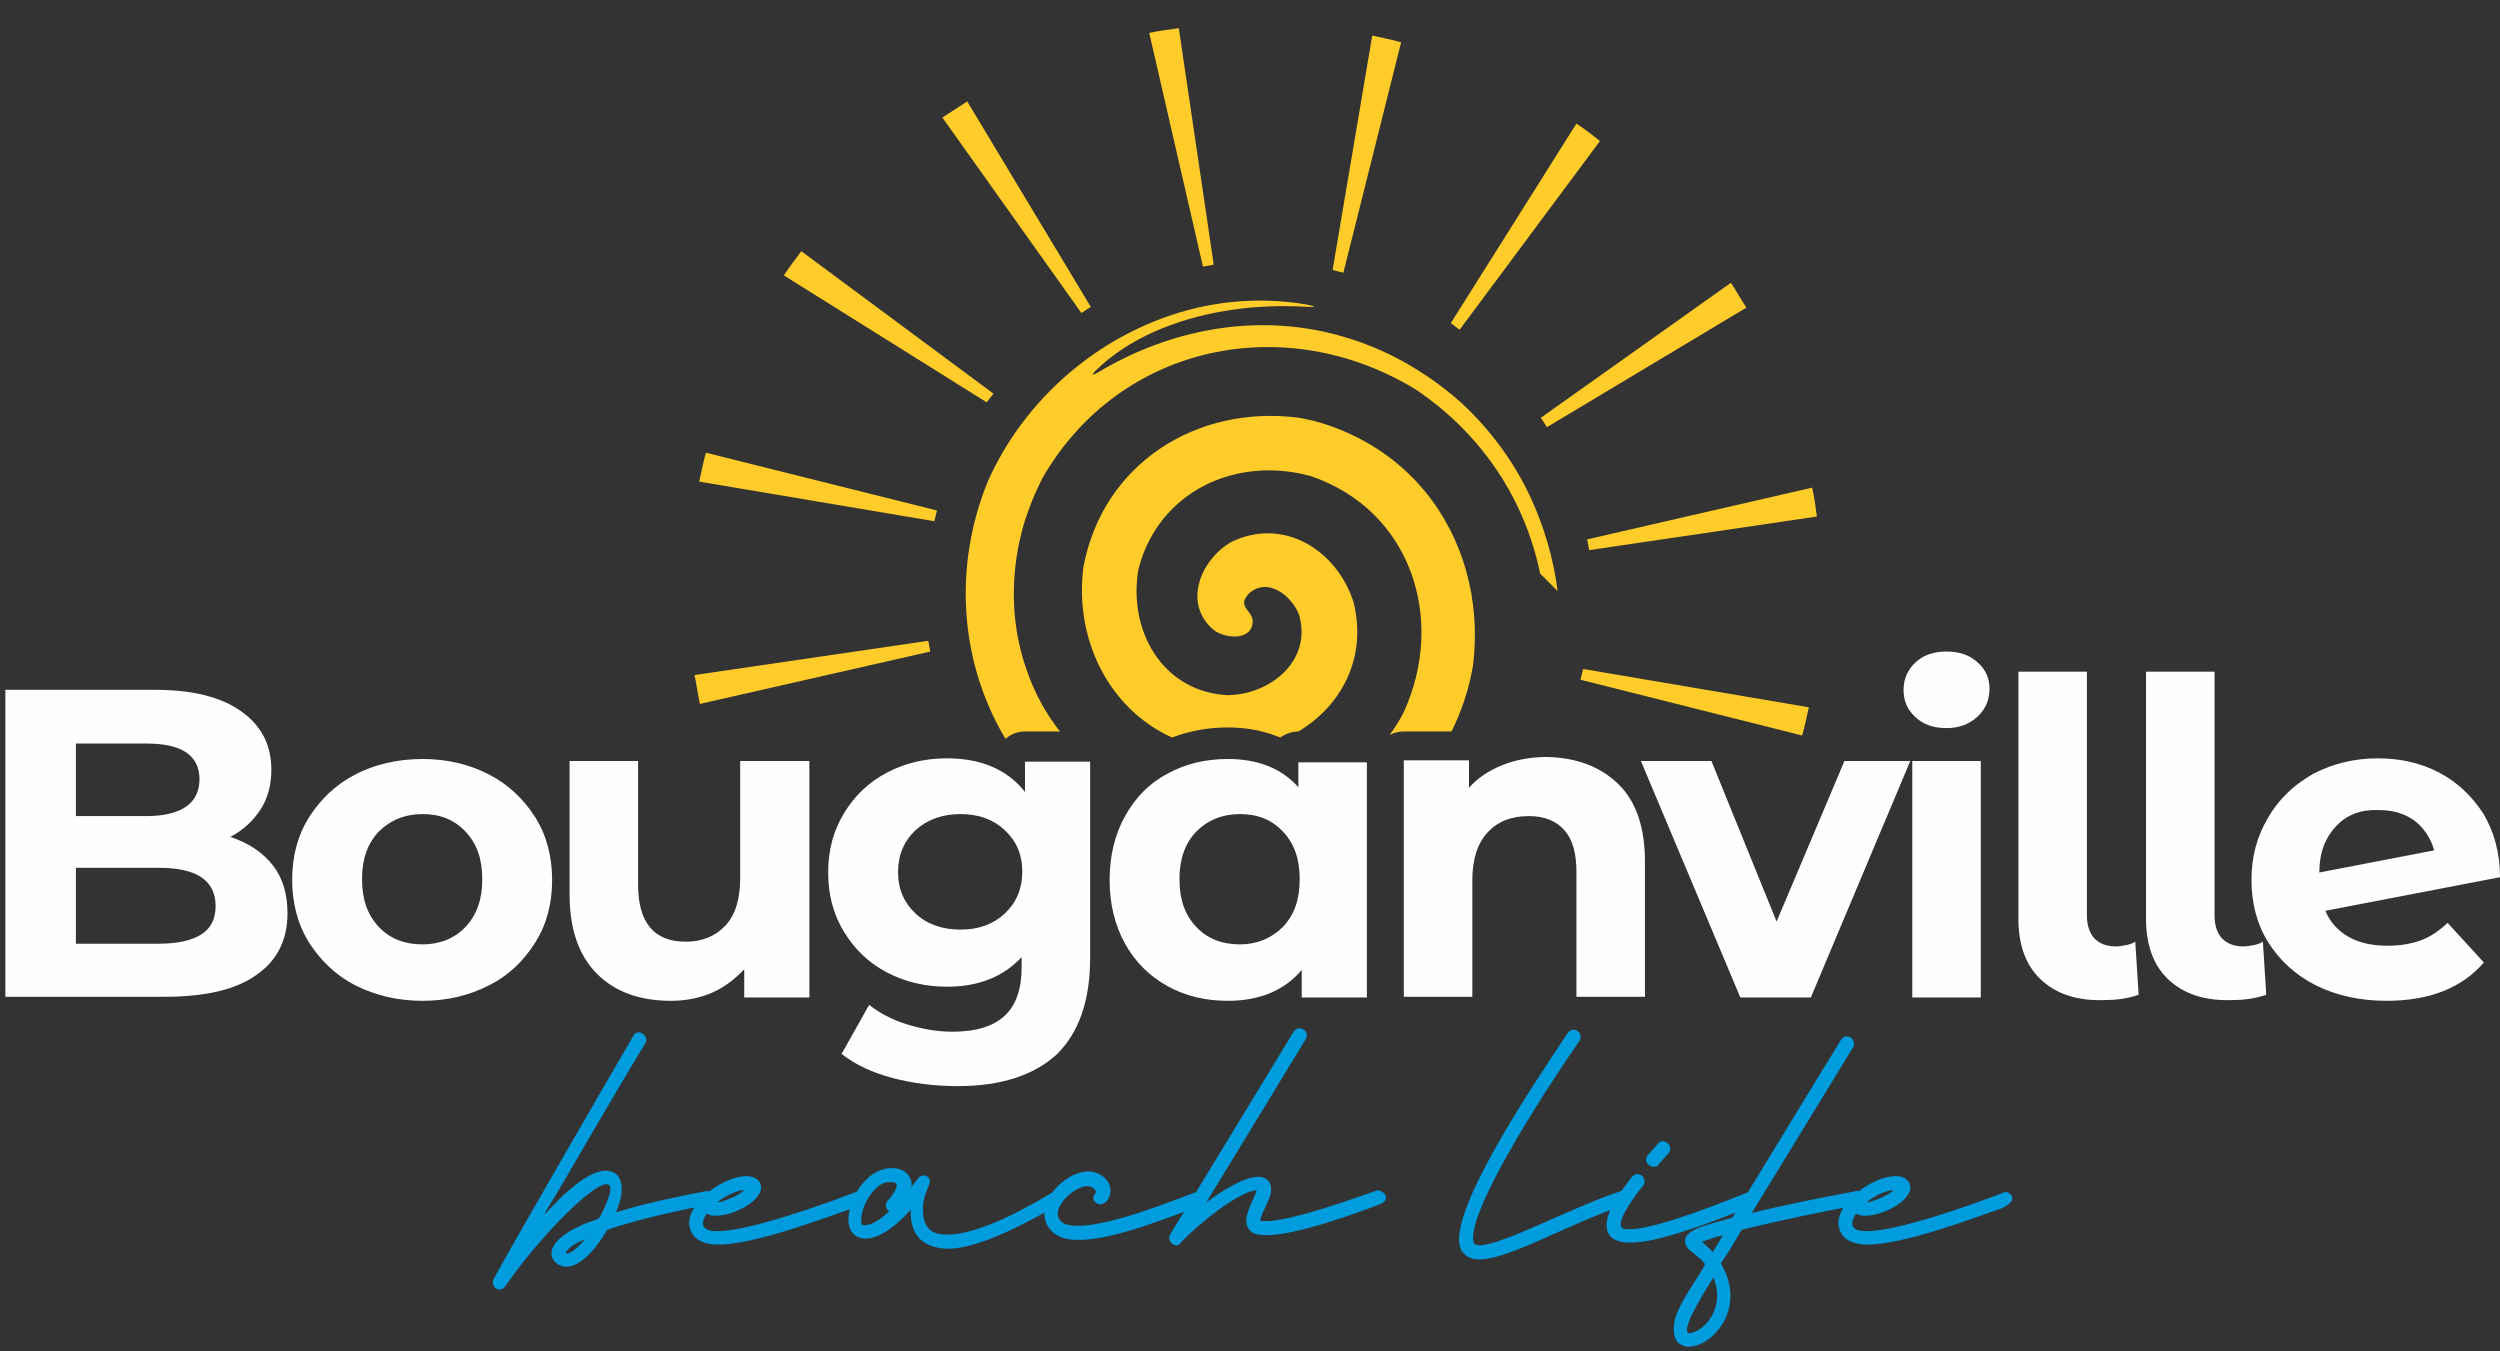
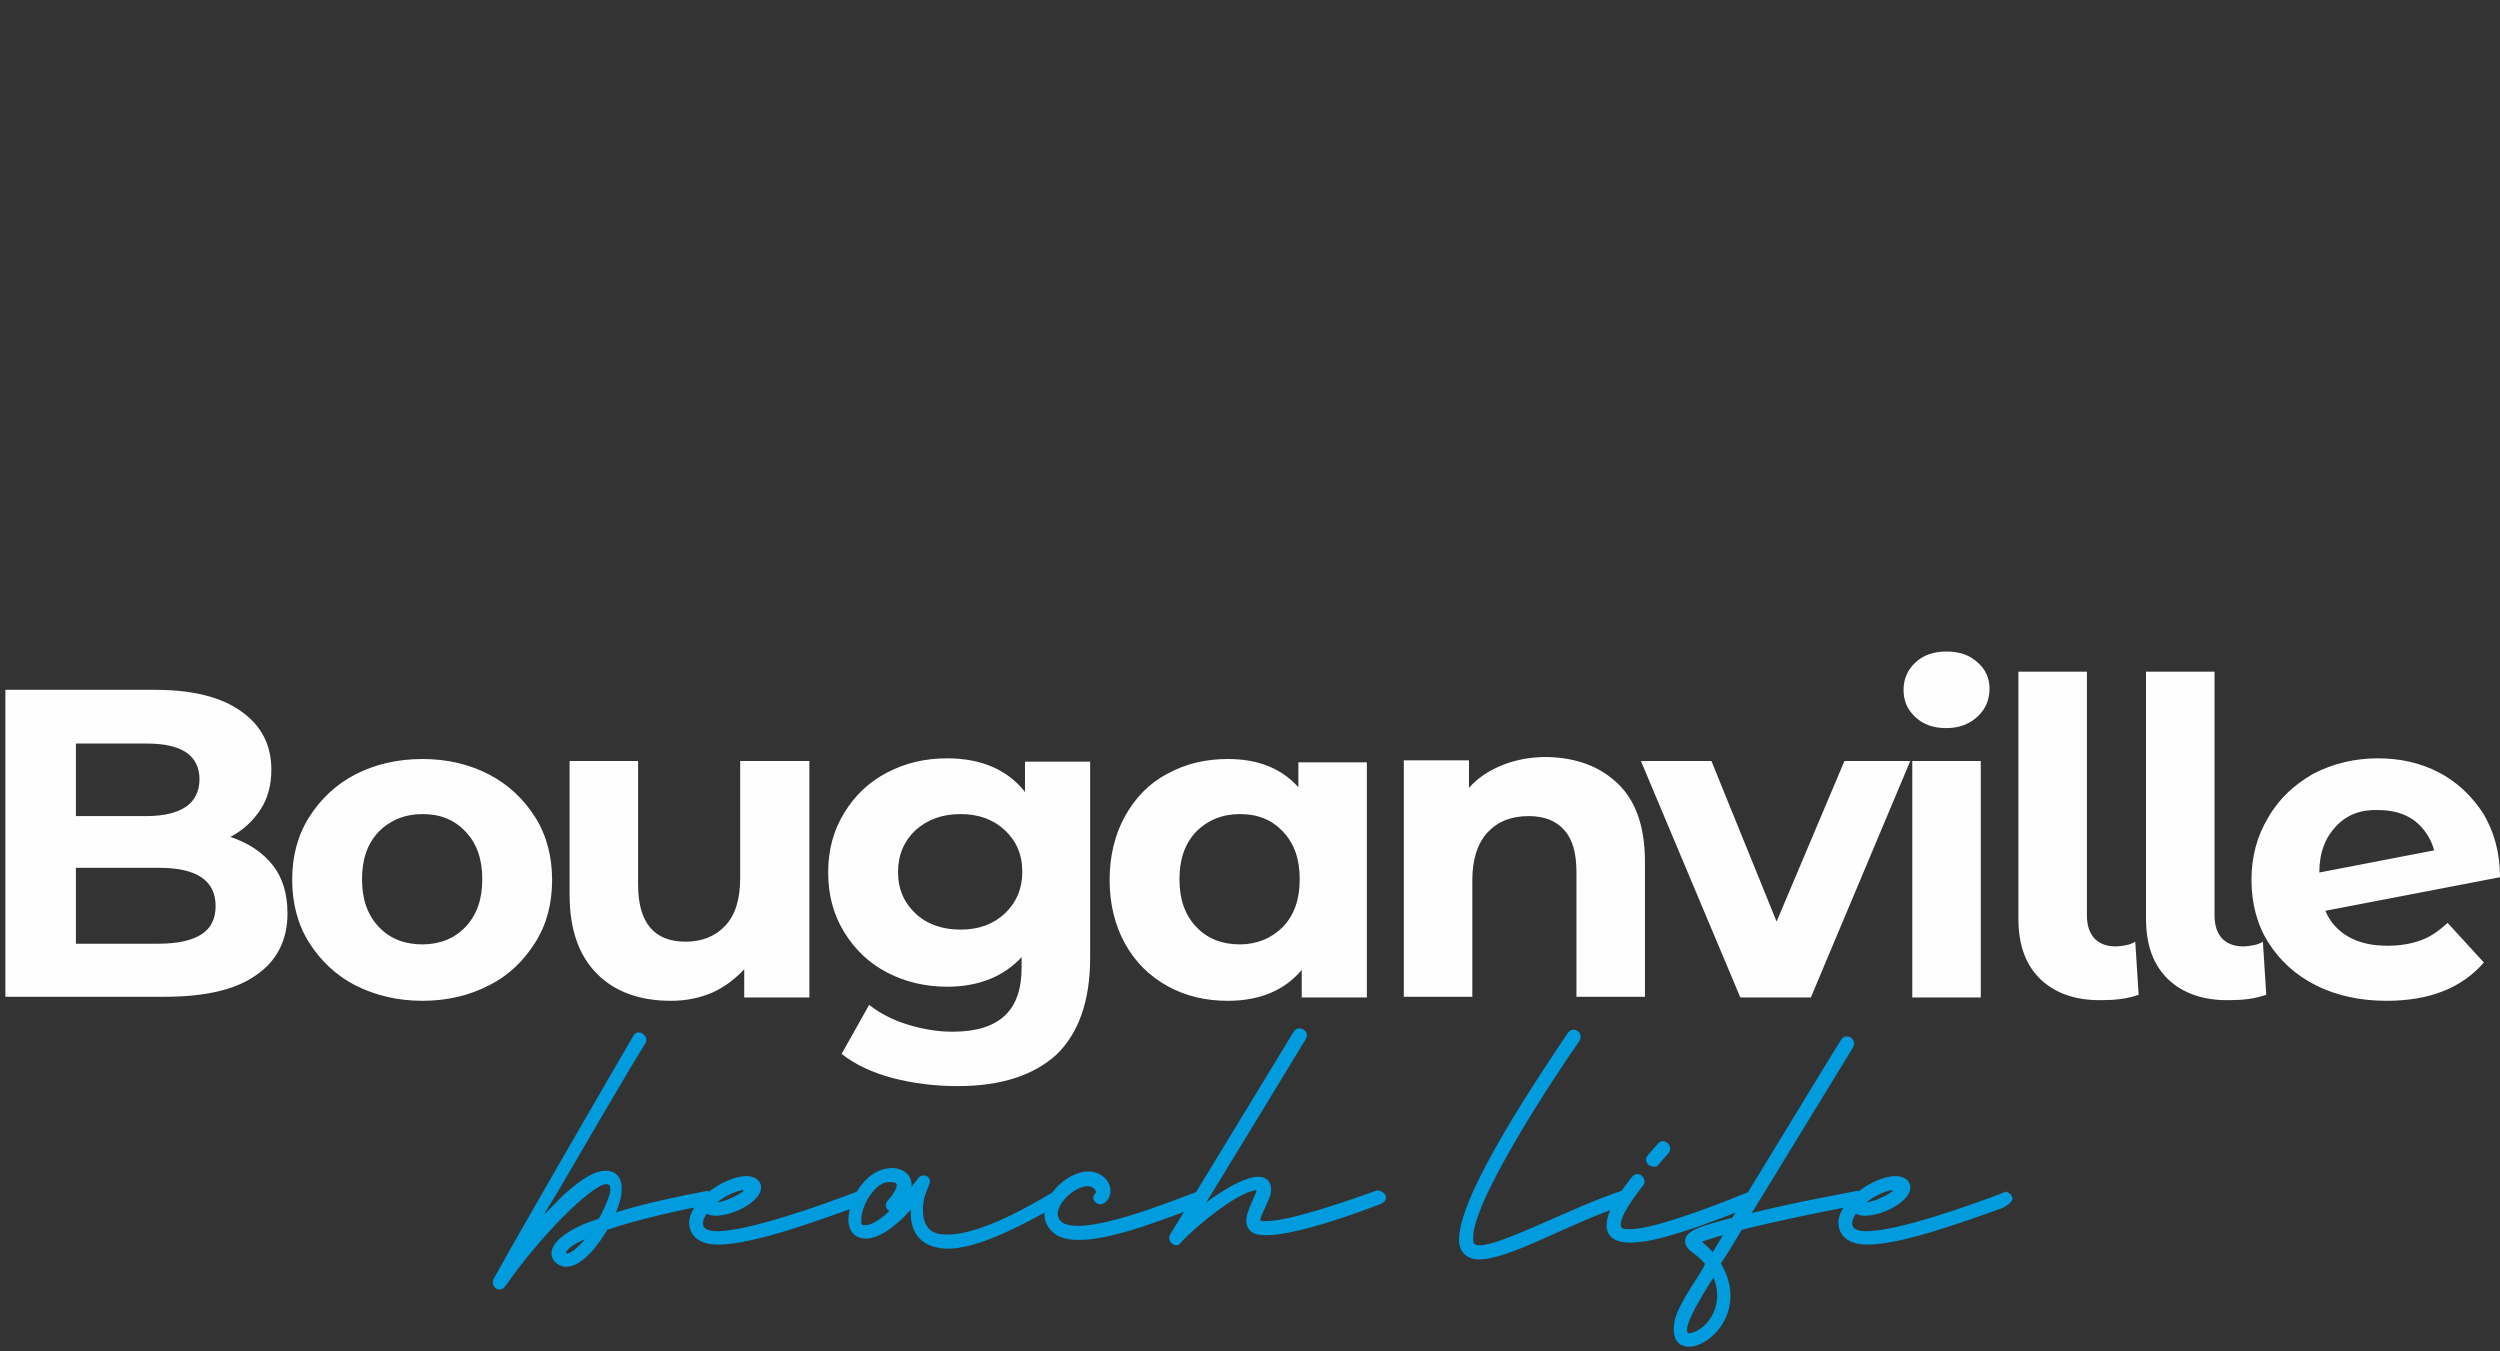
<svg xmlns="http://www.w3.org/2000/svg" version="1.1" id="Layer_1" x="0px" y="0px" viewBox="0 0 372.2 201.2" style="enable-background:new 0 0 372.2 201.2;" xml:space="preserve">
  <rect x="0" y="0" width="372.2" height="201.2" fill="#333333" stroke="none" />
  <style type="text/css">
	.st0{fill-rule:evenodd;clip-rule:evenodd;fill:#FFCC29;}
	.st1{fill:#009CDE;}
	.st2{fill:#FEFEFE;}
</style>
-   <path class="st0" d="M149.7,110c-6.6-11-8-25.2-2.6-38.4c5-11.2,14.6-20,25.9-24.2c6.7-2.5,14-3.3,21.3-2.1c0.1,0,2,0.4,1.1,0.4  c-0.9,0-1.8-0.1-2.7-0.1c-3.3-0.1-6.9,0.1-10.4,0.7c-7.2,1.2-14.4,4.1-19.3,9c-1.1,1.2,1.2-0.3,1.4-0.4c11.2-6.4,23.9-8.2,35.5-4.8  c6.3,1.8,12.3,5.1,17.7,9.9c4.4,4.1,7.8,8.8,10.2,13.9c2.1,4.5,3.5,9.3,4.1,14.1l-2.6-2.6c-2.2-10.7-8.4-20.6-18.5-27.4  c-19.3-11.8-43.9-6.9-55.5,13c-1.6,3.1-2.8,6.3-3.5,9.5c-1.4,6.5-1.1,13.1,1,19.1c1.1,3.3,2.8,6.5,5,9.3h-5.2  C151.5,108.9,150.5,109.3,149.7,110 M169.5,84.7c-1.6,9.1,3.5,18.3,13.3,18.8c6.3-0.1,12.6-5.1,10.6-12c-1.1-2.8-4.7-5.7-7.5-3.1  c-1.7,1.9,0.3,2.3,0.6,3.9c0.1,3.2-4.1,2.8-5.8,1.5c-4.7-4-1.9-10.5,2.6-13.1c7.8-3.8,15.7,1.2,18.2,8.9c2.1,8.3-1.8,15.5-8.2,19.3  c-1,0-2,0.4-2.7,0.9c-2.4-1-5-1.5-7.8-1.5c-2.9,0-5.7,0.5-8.3,1.5c-9.3-4.2-14.6-14.5-13.2-25.4c2.9-15.4,16.9-24.2,32.1-22.2  c2.9,0.5,5.5,1.4,8,2.6c4.2,2,7.8,4.8,10.7,8.3c5.7,6.9,8.4,16.2,7.2,26c-0.6,3.5-1.7,6.8-3.2,9.8H209c-0.7,0-1.5,0.2-2.1,0.5  c0.8-1.1,1.5-2.2,2.1-3.4c6.3-13.8,1.1-30-13.8-35.1C184.1,67.8,172.5,73.1,169.5,84.7z" />
-   <path class="st0" d="M171.1,4.9c1.4-0.3,2.9-0.5,4.4-0.7l5.2,35.2c-0.5,0.1-1.1,0.2-1.6,0.3L171.1,4.9z M116.7,41  c0.8-1.2,1.7-2.4,2.6-3.6l28.6,21.2c-0.3,0.4-0.7,0.9-1,1.3L116.7,41z M104.1,71.7c0.3-1.4,0.6-2.9,1-4.3l34.4,8.6  c-0.1,0.5-0.3,1.1-0.4,1.6L104.1,71.7z M104.2,104.8c-0.3-1.4-0.5-2.9-0.8-4.3l34.8-5.1c0.1,0.5,0.2,1.1,0.3,1.6L104.2,104.8z   M269.3,105.3c-0.3,1.4-0.6,2.8-1,4.2l-33-8.3c0.1-0.5,0.3-1.1,0.4-1.6L269.3,105.3z M269.8,72.6c0.3,1.4,0.5,2.8,0.7,4.3l-33.9,5  c-0.1-0.5-0.2-1.1-0.3-1.6L269.8,72.6z M257.7,42.1c0.8,1.2,1.5,2.5,2.3,3.7l-29.7,17.8c-0.1-0.2-0.2-0.3-0.3-0.5  c-0.2-0.3-0.4-0.6-0.6-0.9L257.7,42.1z M234.7,18.4c1.2,0.8,2.4,1.7,3.5,2.6l-20.9,28.1c-0.4-0.3-0.9-0.7-1.3-1L234.7,18.4z   M204.3,5.3c1.4,0.3,2.9,0.6,4.3,1L200,40.6c-0.5-0.1-1.1-0.3-1.6-0.4L204.3,5.3z M140.3,17.5L161,46.6c0.3-0.2,0.6-0.4,0.9-0.6  c0.2-0.1,0.3-0.2,0.5-0.3L144,15.1C142.8,15.9,141.5,16.7,140.3,17.5z" />
  <path class="st1" d="M281.8,177.2c0.4,0-2.1,1.6-3.9,1.8C279.2,177.9,281,177.2,281.8,177.2 M298.7,177.4  c-4.9,1.9-16.1,5.9-20.8,5.9c-1.9,0-2.8-0.7-1.6-2.6c0.4,0.2,0.8,0.3,1.4,0.3c2.9,0,7.8-2.7,6.5-5c-0.4-0.6-1.1-0.9-2-0.9  c-3.2,0-8.6,3.7-8.5,7.1c0.2,2.4,2.3,3.1,4.3,3.1c5.4,0,15.4-3.8,20-5.4C298.9,179.5,300.7,178.4,298.7,177.4z M255,186.4  c-1.1-1.2-1.8-1.5-1.5-1.6c0.6-0.1,1-0.4,3-0.9C256,184.8,255.5,185.6,255,186.4z M251.4,198.5c-1.4-0.6,3.6-8.1,3.7-8.3  C257,194.8,253.6,198.4,251.4,198.5L251.4,198.5L251.4,198.5z M253.8,188.1c0.3,0.4-3.6,5.3-4.4,8.2c-0.4,1.5-0.4,3.7,1.4,4.1  c0.2,0.1,0.4,0.1,0.6,0.1c3.5,0,8.8-5.7,4.8-12.4c1.1-1.6,2.1-3.3,3.1-5c5.6-1.4,11.5-2.6,17.8-3.8c1.2-0.3,1.1-1.8-0.6-2  c-5.3,1-10.5,2-15.7,3.3c2.2-3.6,1-1.6,15.1-24.7c0.4-0.8-0.2-1.6-0.9-1.6c-0.4,0-0.6,0.1-0.9,0.5c-3.6,5.8-13.1,21.5-16.2,26.5  c-4.8,1.3-7.3,1.9-7,3.8C251.3,186.4,252.2,186.3,253.8,188.1z M246.9,173.4c0,0-0.1,0.1,1.5-1.7c0.7-0.9-0.1-1.8-0.9-1.8  c-0.2,0-0.4,0.1-0.6,0.3c-0.5,0.6-1,1.1-1.5,1.7c-0.8,0.9,0,1.8,0.8,1.8C246.5,173.7,246.7,173.7,246.9,173.4z M245,184.8  c4.7-0.8,11.8-3.6,15.9-5.3c1.5-0.6,0.7-1.9-0.4-2.1c-3,1.2-13.8,5.6-17.8,5.6c-0.4,0-0.8,0-1.1-0.1c-1.4-0.9,2.5-5.7,3.1-6.5  c0.4-0.6-0.1-1.6-0.9-1.6c-0.3,0-0.6,0.1-0.9,0.5c0.4-0.5-1,1.3-1.8,2.4c-2.9,4.3-2.6,7.3,1.6,7.3C243.4,185,244.1,184.9,245,184.8z   M217.6,186.2c0.6,0.9,1.4,1.3,2.6,1.3c4.6,0,13.2-5.3,21.7-8.1c1.4-0.4,1.1-1.8-0.5-2.1c-7.3,2.4-17.8,8.1-21.1,8.1  c-0.4,0-0.8-0.1-0.9-0.4c-1.3-4.8,12.9-26,15.8-30.1c0.4-0.8-0.2-1.6-0.9-1.6c-0.3,0-0.6,0.1-0.9,0.5  C228.4,161.3,214.8,181.4,217.6,186.2z M189,178.3c0.6-1.6,0.1-3.1-1.7-3.1c-1.5,0-4,1.1-7.7,3.8c3.6-5.9,11.3-18.5,14.8-24.3  c0.5-0.8-0.2-1.6-0.9-1.6c-0.4,0-0.6,0.1-0.9,0.5c-6.1,10-12.2,20.1-18.4,30.2c-0.4,0.7,0.2,1.6,0.9,1.6c0.3,0,0.5-0.1,0.7-0.4  c2.4-2.6,8.7-7.7,11.3-7.8c-0.5,1.7-2.6,4.6-0.9,6.1c0.4,0.4,1.2,0.6,2.3,0.6c4.6,0,13.8-3.4,16.9-4.6c1.4-0.5,1.2-1.8-0.3-2.1  c-2.6,0.9-12.7,4.6-16.6,4.6c-0.3,0-0.6,0-0.9-0.1C187.7,181,188.5,179.6,189,178.3z M178.3,177.4c-2.1,0.7-12.5,5.1-17.8,5.1  c-0.8,0-1.5-0.1-2-0.3c-2.9-1.5,1.1-5.6,3.4-5.6c0.6,0,1.1,0.3,1.3,0.9c-0.6,0.6-0.5,1.2-0.1,1.5c0.2,0.2,0.5,0.3,0.7,0.3  c1.4,0,2.5-2.8,0.2-4.3c-0.6-0.4-1.3-0.6-1.9-0.6c-4.1,0-9,5.9-5.3,9.1c0.9,0.8,2.2,1.1,3.8,1.1c5.4,0,13.6-3.5,17.7-4.9  C179.1,179.3,179.8,178.4,178.3,177.4z M128.3,180.8c0.4-2,1.6-3.3,1.5-3.2c1.1-1.4,2-1.6,2.4-1.6c0.2,0,0.4,0,0.5,0  c0.9,0,0.9,0.4,0.7,0.9c-0.2,0.6-0.8,1.4-1.2,1.8c-0.5,0.5-0.4,1.3,0.2,1.6c-0.8,0.8-2.4,2.1-3.6,2.1c-0.2,0-0.4,0-0.5-0.1  C128.1,182.1,128.3,180.9,128.3,180.8z M137.5,181.3c-0.6-3.9,1.8-5.2,0.6-6.1c-0.1-0.1-0.4-0.2-0.6-0.2c-0.3,0-0.5,0.1-0.7,0.3  c-0.4,0.5-0.8,1-1.1,1.4c0.2-1.7-1.2-2.8-2.9-2.8c-3.4,0-5.9,3.6-6.4,6.7c-0.4,2.3,0.6,3.8,2.5,3.8c1.7,0,4-1.3,6.7-4.3  c-0.2,4,2.1,5.8,5.6,5.8c4.8,0,12.3-4.2,16.5-6.6c1.2-0.6,0.4-1.8-0.8-1.9c-3.3,2-10.9,6.4-15.8,6.4c-1,0-1.8-0.1-2.5-0.6  C137.9,182.6,137.7,182.1,137.5,181.3z M110.7,177.2c0.4,0-2.1,1.6-3.9,1.8C108.1,177.9,109.9,177.2,110.7,177.2z M127.6,177.4  c-4.9,1.9-16.1,5.9-20.8,5.9c-1.9,0-2.8-0.7-1.6-2.6c0.4,0.2,0.8,0.3,1.4,0.3c2.9,0,7.8-2.7,6.5-5c-0.4-0.6-1.1-0.9-2-0.9  c-3.2,0-8.6,3.7-8.5,7.1c0.2,2.4,2.3,3.1,4.3,3.1c5.4,0,15.4-3.8,20-5.4C127.8,179.5,129.6,178.4,127.6,177.4z M84.2,186.5  c0.5-0.9,1.9-1.6,2.9-2c-0.4,0.5-1.9,2.1-2.6,2.1C84.3,186.6,84.3,186.6,84.2,186.5z M73.5,190.4c-0.4,0.8,0.2,1.6,0.9,1.6  c0.3,0,0.6-0.2,0.9-0.6c4.9-7.1,12.8-15.1,15-15.1c0.9,0,0.8,1.3-0.7,4.3c-0.6,1.2-0.1,0.6-2.8,1.7c-6.4,2.8-5,5.7-3.1,6.2  c0.2,0.1,0.4,0.1,0.6,0.1c2.4,0,4.9-3.4,6.1-5.5c4.6-1.6,11.2-3,15.3-3.8c1.1-0.2,1-1.7-0.4-2c-3.8,0.7-9.5,1.9-13.6,3.2  c1.6-3.7,0.9-6.2-1.5-6.2c-2.2,0-4.7,2.2-6.3,3.6c-1.7,1.7-2.7,2.8-2.8,2.8c-0.1,0,0.5-0.9,1.9-3.2c2.7-4.6,10.4-17.9,13.1-22.2  c0.4-0.8-0.3-1.6-1-1.6c-0.3,0-0.6,0.1-0.8,0.5C91.1,159.7,77.1,183.8,73.5,190.4z" />
  <path class="st2" d="M360.4,140c1.4-0.5,2.7-1.4,4-2.6l5.4,5.9c-3.3,3.8-8.1,5.7-14.5,5.7c-4,0-7.5-0.8-10.5-2.3  c-3-1.5-5.4-3.7-7.1-6.4c-1.7-2.7-2.5-5.9-2.5-9.3c0-3.4,0.8-6.5,2.5-9.3c1.6-2.8,3.9-4.9,6.7-6.5c2.9-1.5,6.1-2.3,9.6-2.3  c3.4,0,6.4,0.7,9.1,2.1c2.7,1.4,4.9,3.5,6.6,6.1c1.6,2.7,2.5,5.8,2.5,9.5l-26,5c0.7,1.7,1.9,3,3.5,3.9c1.6,0.9,3.5,1.3,5.8,1.3  C357.4,140.8,359,140.5,360.4,140 M347.8,123c-1.6,1.7-2.5,3.9-2.5,6.9l17.1-3.3c-0.5-1.8-1.5-3.3-2.9-4.4c-1.5-1.1-3.3-1.6-5.4-1.6  C351.5,120.5,349.4,121.3,347.8,123z M322.8,145.8c-2.2-2.1-3.3-5.1-3.3-9V100h10.2v36.3c0,1.5,0.4,2.6,1.1,3.4  c0.8,0.8,1.8,1.2,3.2,1.2c0.5,0,1.1-0.1,1.6-0.2c0.5-0.1,1-0.3,1.3-0.5l0.5,7.9c-1.7,0.6-3.5,0.8-5.3,0.8  C328.1,149,325,147.9,322.8,145.8z M303.8,145.8c-2.2-2.1-3.3-5.1-3.3-9V100h10.2v36.3c0,1.5,0.4,2.6,1.1,3.4  c0.8,0.8,1.8,1.2,3.2,1.2c0.5,0,1.1-0.1,1.6-0.2c0.5-0.1,1-0.3,1.3-0.5l0.5,7.9c-1.7,0.6-3.5,0.8-5.3,0.8  C309.1,149,306,147.9,303.8,145.8z M285.2,106.8c-1.2-1.1-1.8-2.4-1.8-4.1c0-1.6,0.6-3,1.8-4.1c1.2-1.1,2.7-1.6,4.6-1.6  c1.9,0,3.4,0.5,4.6,1.6c1.2,1,1.8,2.4,1.8,3.9c0,1.7-0.6,3.1-1.8,4.2c-1.2,1.1-2.7,1.7-4.6,1.7C287.9,108.4,286.4,107.9,285.2,106.8  z M284.7,113.3h10.2v35.2h-10.2V113.3z M284.4,113.3l-14.8,35.2h-10.5l-14.8-35.2h10.5l9.7,23.9l10.1-23.9H284.4z M240.9,116.7  c2.7,2.6,4,6.5,4,11.6v20.1h-10.2v-18.6c0-2.8-0.6-4.9-1.8-6.2c-1.2-1.4-3-2.1-5.3-2.1c-2.6,0-4.6,0.8-6.1,2.4  c-1.5,1.6-2.3,4-2.3,7.1v17.4H209v-35.2h9.7v4.1c1.3-1.5,3-2.6,5-3.4c2-0.8,4.2-1.2,6.6-1.2C234.7,112.8,238.2,114.1,240.9,116.7z   M203.5,113.3v35.2h-9.7v-4.1c-2.5,3-6.2,4.6-11,4.6c-3.3,0-6.3-0.7-9-2.2c-2.7-1.5-4.8-3.6-6.3-6.3c-1.5-2.7-2.3-5.9-2.3-9.5  c0-3.6,0.8-6.8,2.3-9.5c1.5-2.7,3.6-4.9,6.3-6.3c2.7-1.5,5.7-2.2,9-2.2c4.5,0,8,1.4,10.5,4.2v-3.7H203.5z M191,138  c1.7-1.8,2.5-4.1,2.5-7.1c0-3-0.8-5.3-2.5-7.1c-1.7-1.8-3.8-2.6-6.4-2.6c-2.6,0-4.8,0.9-6.5,2.6c-1.7,1.8-2.5,4.1-2.5,7.1  c0,3,0.8,5.3,2.5,7.1c1.7,1.8,3.9,2.6,6.5,2.6C187.1,140.6,189.3,139.7,191,138z M162.3,113.3v29.3c0,6.4-1.7,11.2-5,14.4  c-3.4,3.1-8.3,4.7-14.7,4.7c-3.4,0-6.6-0.4-9.7-1.2c-3-0.8-5.6-2-7.6-3.6l4.1-7.3c1.5,1.2,3.4,2.2,5.6,2.9c2.3,0.7,4.5,1.1,6.8,1.1  c3.5,0,6.1-0.8,7.8-2.4c1.7-1.6,2.5-4,2.5-7.2v-1.5c-2.7,2.9-6.4,4.4-11.1,4.4c-3.2,0-6.2-0.7-8.9-2.1c-2.7-1.4-4.8-3.4-6.4-6  c-1.6-2.6-2.4-5.5-2.4-8.9c0-3.4,0.8-6.3,2.4-8.9c1.6-2.6,3.7-4.6,6.4-6c2.7-1.4,5.6-2.1,8.9-2.1c5.1,0,9,1.7,11.6,5v-4.5H162.3z   M149.6,136c1.7-1.6,2.6-3.7,2.6-6.2c0-2.6-0.9-4.6-2.6-6.2c-1.7-1.6-3.9-2.4-6.6-2.4c-2.7,0-4.9,0.8-6.7,2.4  c-1.7,1.6-2.6,3.7-2.6,6.2c0,2.6,0.9,4.6,2.6,6.2c1.7,1.6,4,2.4,6.7,2.4C145.7,138.4,147.9,137.6,149.6,136z M120.5,113.3v35.2h-9.7  v-4.2c-1.4,1.5-3,2.7-4.8,3.5c-1.9,0.8-3.9,1.2-6.1,1.2c-4.6,0-8.3-1.3-11-4c-2.7-2.7-4.1-6.6-4.1-11.8v-19.9H95v18.4  c0,5.7,2.4,8.5,7.1,8.5c2.4,0,4.4-0.8,5.9-2.4c1.5-1.6,2.2-4,2.2-7.1v-17.4H120.5z M52.9,146.7c-2.9-1.5-5.2-3.7-6.9-6.4  c-1.7-2.7-2.5-5.9-2.5-9.3c0-3.5,0.8-6.6,2.5-9.3c1.7-2.7,4-4.9,6.9-6.4c2.9-1.5,6.3-2.3,10-2.3c3.7,0,7,0.8,9.9,2.3  c2.9,1.5,5.2,3.7,6.9,6.4c1.7,2.7,2.5,5.9,2.5,9.3c0,3.5-0.8,6.6-2.5,9.3c-1.7,2.7-3.9,4.9-6.9,6.4c-2.9,1.5-6.2,2.3-9.9,2.3  C59.2,149,55.9,148.2,52.9,146.7z M69.3,138c1.7-1.8,2.5-4.1,2.5-7.1c0-3-0.8-5.3-2.5-7.1c-1.7-1.8-3.8-2.6-6.4-2.6  c-2.6,0-4.8,0.9-6.5,2.6c-1.7,1.8-2.5,4.1-2.5,7.1c0,3,0.8,5.3,2.5,7.1c1.7,1.8,3.9,2.6,6.5,2.6C65.5,140.6,67.7,139.7,69.3,138z   M40.6,128.8c1.5,1.9,2.2,4.3,2.2,7.2c0,4-1.6,7.1-4.7,9.2c-3.1,2.2-7.7,3.2-13.6,3.2H0.8v-45.7h22.3c5.6,0,9.9,1.1,12.8,3.2  c3,2.1,4.5,5,4.5,8.7c0,2.2-0.5,4.2-1.6,5.9c-1.1,1.7-2.6,3.1-4.5,4.1C37,125.5,39.1,126.9,40.6,128.8z M11.3,110.7v10.8h10.5  c2.6,0,4.6-0.5,5.9-1.4c1.3-0.9,2-2.3,2-4.1c0-1.8-0.7-3.1-2-4c-1.4-0.9-3.3-1.3-5.9-1.3H11.3z M30,139.1c1.4-0.9,2.1-2.3,2.1-4.2  c0-3.8-2.8-5.7-8.4-5.7H11.3v11.3h12.3C26.5,140.5,28.6,140,30,139.1z" />
</svg>